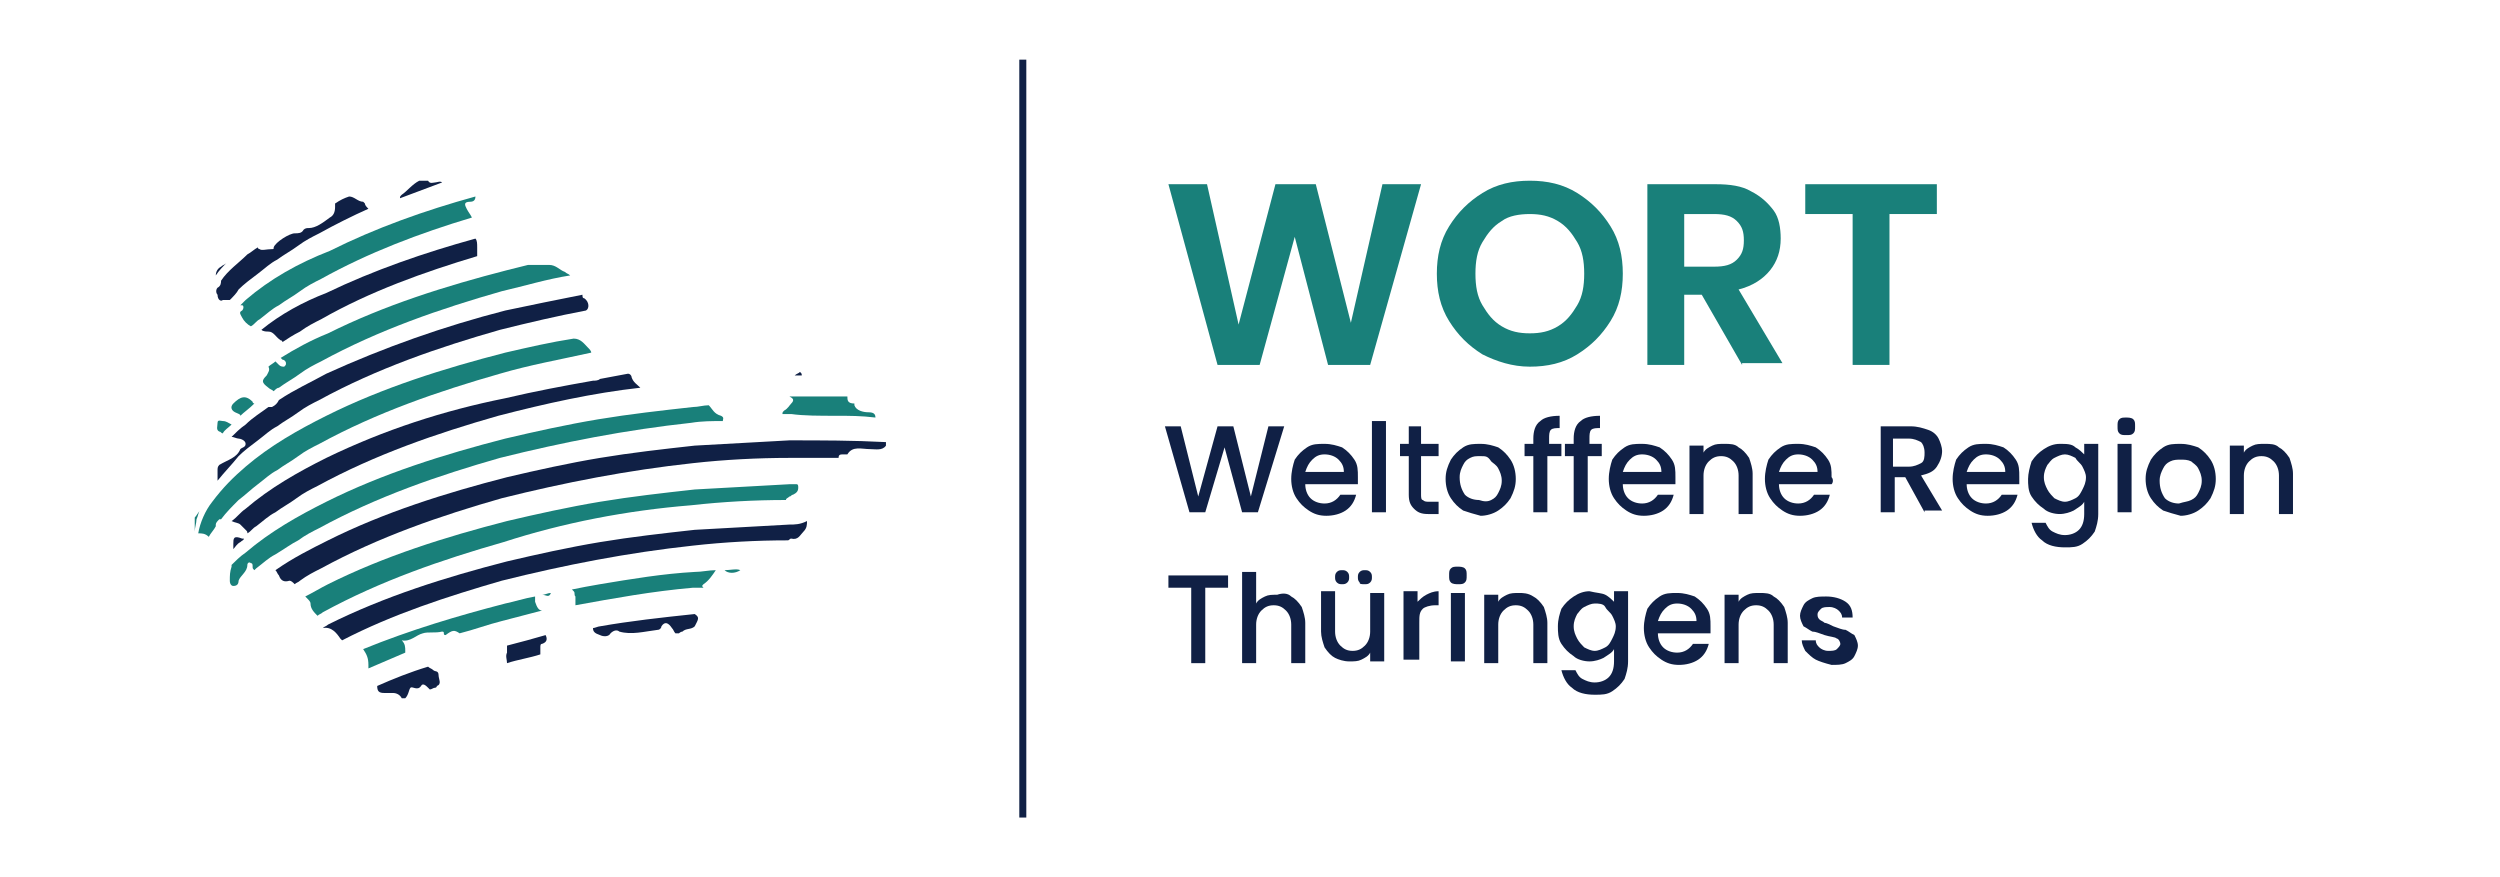
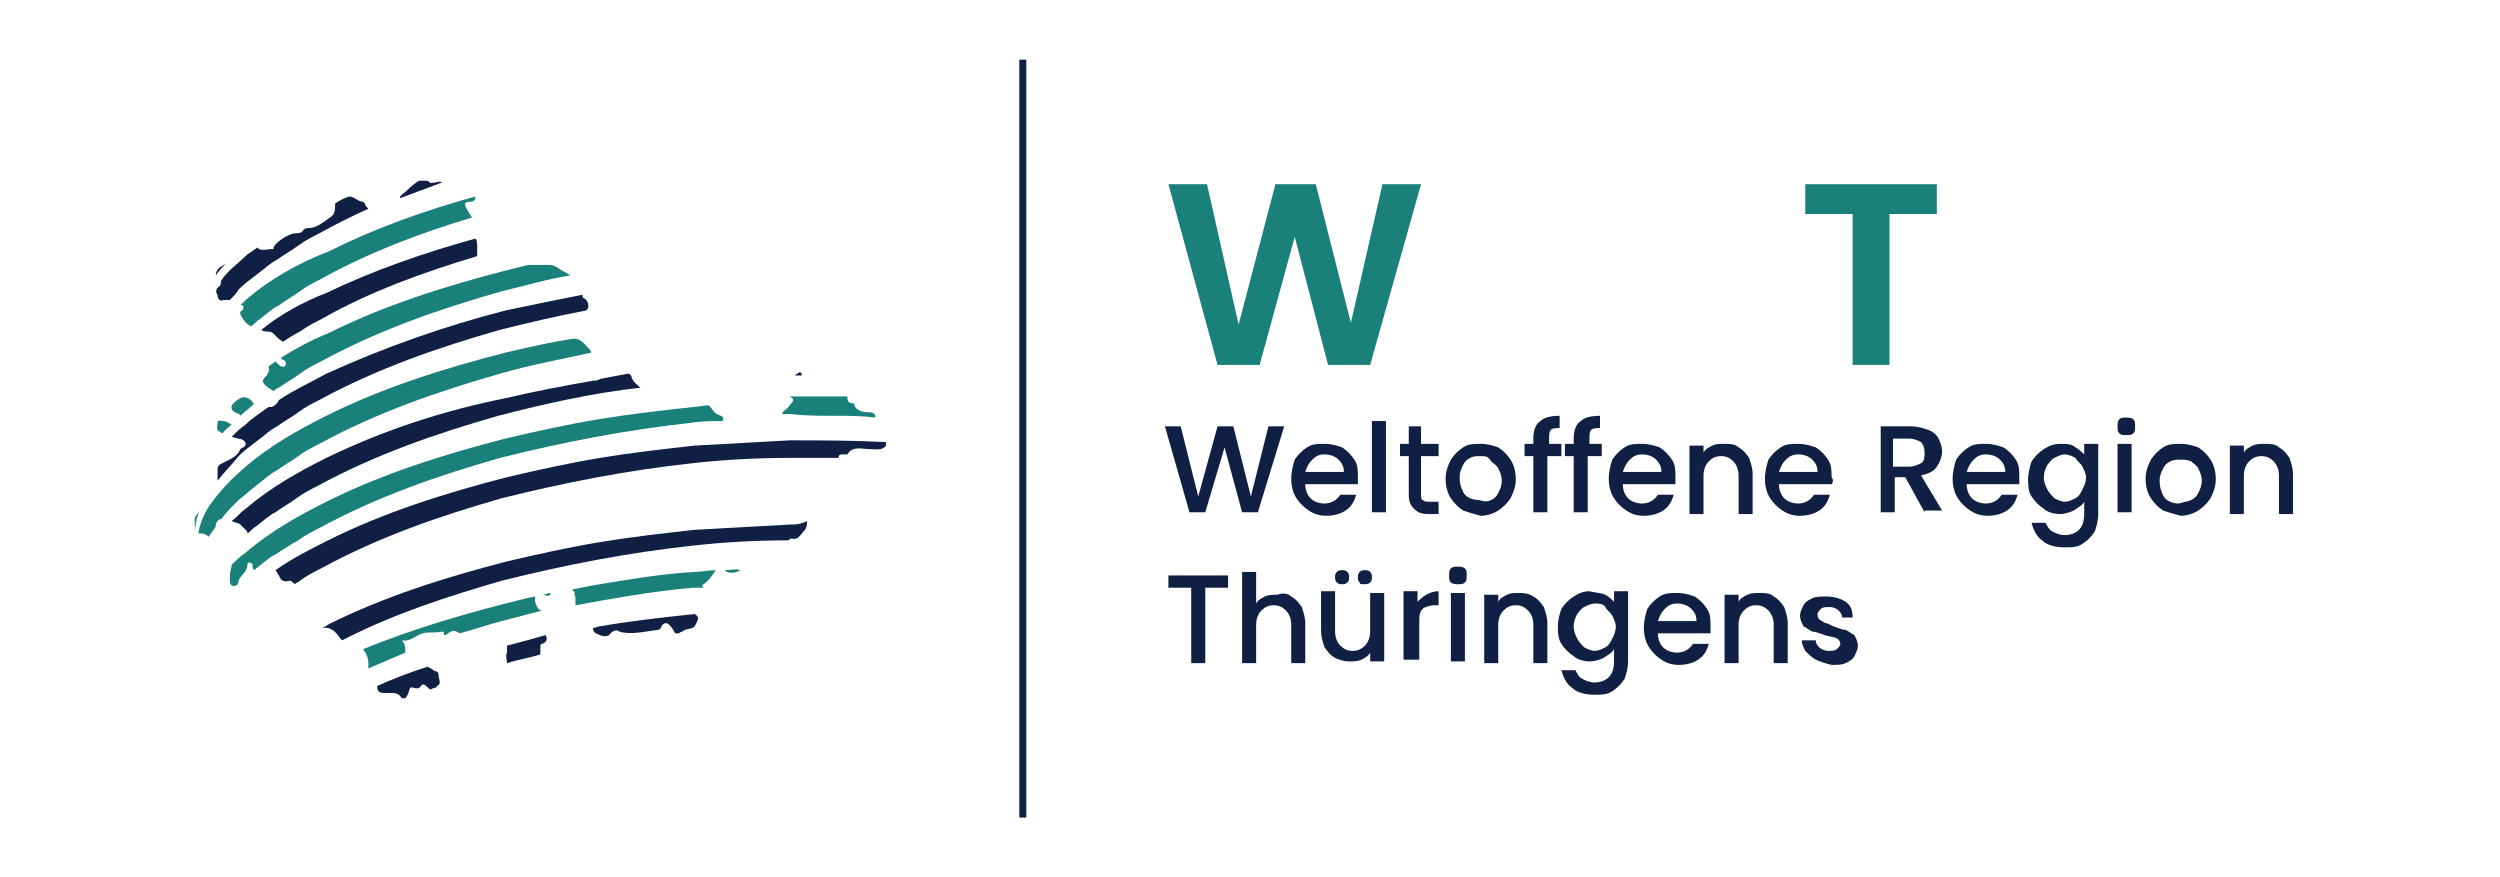
<svg xmlns="http://www.w3.org/2000/svg" version="1.1" id="uuid-cc8ed77c-999f-4c26-bf38-595e88186ce9" x="0px" y="0px" viewBox="0 0 142.5 50" style="enable-background:new 0 0 142.5 50;" xml:space="preserve">
  <style type="text/css">
	.st0{fill:#19807A;}
	.st1{fill:#102045;}
</style>
  <path class="st0" d="M81,10.5l-2.9,10.3h-2.4l-1.9-7.3l-2,7.3l-2.4,0l-2.8-10.3h2.2l1.8,8l2.1-8H75l2,7.9l1.8-7.9L81,10.5L81,10.5z" />
-   <path class="st0" d="M84.5,20.2c-0.8-0.5-1.4-1.1-1.9-1.9c-0.5-0.8-0.7-1.7-0.7-2.7s0.2-1.9,0.7-2.7c0.5-0.8,1.1-1.4,1.9-1.9  c0.8-0.5,1.7-0.7,2.7-0.7s1.9,0.2,2.7,0.7c0.8,0.5,1.4,1.1,1.9,1.9c0.5,0.8,0.7,1.7,0.7,2.7s-0.2,1.9-0.7,2.7  c-0.5,0.8-1.1,1.4-1.9,1.9c-0.8,0.5-1.7,0.7-2.7,0.7S85.3,20.6,84.5,20.2L84.5,20.2z M88.8,18.6c0.5-0.3,0.8-0.7,1.1-1.2  c0.3-0.5,0.4-1.1,0.4-1.8c0-0.7-0.1-1.3-0.4-1.8c-0.3-0.5-0.6-0.9-1.1-1.2s-1-0.4-1.6-0.4s-1.2,0.1-1.6,0.4  c-0.5,0.3-0.8,0.7-1.1,1.2c-0.3,0.5-0.4,1.1-0.4,1.8c0,0.7,0.1,1.3,0.4,1.8c0.3,0.5,0.6,0.9,1.1,1.2c0.5,0.3,1,0.4,1.6,0.4  S88.3,18.9,88.8,18.6z" />
-   <path class="st0" d="M99.3,20.8l-2.3-4h-1v4h-2.1V10.5h3.9c0.8,0,1.5,0.1,2,0.4c0.6,0.3,1,0.7,1.3,1.1s0.4,1,0.4,1.6  c0,0.7-0.2,1.3-0.6,1.8c-0.4,0.5-1,0.9-1.8,1.1l2.5,4.2H99.3L99.3,20.8z M96,15.2h1.7c0.6,0,1-0.1,1.3-0.4c0.3-0.3,0.4-0.6,0.4-1.1  s-0.1-0.8-0.4-1.1c-0.3-0.3-0.7-0.4-1.3-0.4H96V15.2L96,15.2z" />
  <path class="st0" d="M110.4,10.5v1.7h-2.7v8.6h-2.1v-8.6h-2.7v-1.7L110.4,10.5L110.4,10.5z" />
  <path class="st1" d="M73.2,24.3l-1.5,4.9h-0.9l-1-3.7l-1.1,3.7l-0.9,0l-1.4-4.9h0.9l1,4l1.1-4h0.9l1,4l1-4L73.2,24.3L73.2,24.3z" />
  <path class="st1" d="M77.4,27.6h-3c0,0.3,0.1,0.6,0.3,0.8c0.2,0.2,0.5,0.3,0.8,0.3c0.4,0,0.7-0.2,0.9-0.5h0.9  c-0.1,0.4-0.3,0.7-0.6,0.9c-0.3,0.2-0.7,0.3-1.1,0.3c-0.4,0-0.7-0.1-1-0.3c-0.3-0.2-0.5-0.4-0.7-0.7c-0.2-0.3-0.3-0.7-0.3-1.1  s0.1-0.8,0.2-1.1c0.2-0.3,0.4-0.5,0.7-0.7c0.3-0.2,0.6-0.2,1-0.2s0.7,0.1,1,0.2c0.3,0.2,0.5,0.4,0.7,0.7c0.2,0.3,0.2,0.6,0.2,1  C77.4,27.3,77.4,27.5,77.4,27.6L77.4,27.6z M76.6,26.9c0-0.3-0.1-0.5-0.3-0.7c-0.2-0.2-0.5-0.3-0.8-0.3c-0.3,0-0.5,0.1-0.7,0.3  c-0.2,0.2-0.3,0.4-0.4,0.7H76.6z" />
  <path class="st1" d="M79,24v5.2h-0.8V24H79z" />
  <path class="st1" d="M81,26v2.2c0,0.1,0,0.3,0.1,0.3c0.1,0.1,0.2,0.1,0.4,0.1H82v0.7h-0.6c-0.4,0-0.6-0.1-0.8-0.3  c-0.2-0.2-0.3-0.4-0.3-0.8V26h-0.5v-0.7h0.5v-1H81v1H82V26L81,26L81,26z" />
  <path class="st1" d="M83.4,29.1c-0.3-0.2-0.5-0.4-0.7-0.7c-0.2-0.3-0.3-0.7-0.3-1.1s0.1-0.7,0.3-1.1c0.2-0.3,0.4-0.5,0.7-0.7  c0.3-0.2,0.6-0.2,1-0.2c0.4,0,0.7,0.1,1,0.2c0.3,0.2,0.5,0.4,0.7,0.7c0.2,0.3,0.3,0.7,0.3,1.1c0,0.4-0.1,0.7-0.3,1.1  c-0.2,0.3-0.4,0.5-0.7,0.7c-0.3,0.2-0.7,0.3-1,0.3C84,29.3,83.7,29.2,83.4,29.1L83.4,29.1z M85,28.5c0.2-0.1,0.3-0.2,0.4-0.4  c0.1-0.2,0.2-0.4,0.2-0.7s-0.1-0.5-0.2-0.7c-0.1-0.2-0.3-0.3-0.4-0.4C84.8,26,84.7,26,84.4,26s-0.4,0-0.6,0.1  c-0.2,0.1-0.3,0.2-0.4,0.4c-0.1,0.2-0.2,0.4-0.2,0.7c0,0.4,0.1,0.7,0.3,1c0.2,0.2,0.5,0.3,0.8,0.3C84.6,28.6,84.8,28.6,85,28.5  L85,28.5z" />
  <path class="st1" d="M88.9,26h-0.7v3.2h-0.8V26h-0.5v-0.7h0.5v-0.3c0-0.4,0.1-0.8,0.4-1c0.2-0.2,0.6-0.3,1.1-0.3v0.7  c-0.2,0-0.4,0-0.5,0.1s-0.1,0.3-0.1,0.5v0.3h0.7V26z" />
  <path class="st1" d="M91.2,26h-0.7v3.2h-0.8V26h-0.5v-0.7h0.5v-0.3c0-0.4,0.1-0.8,0.4-1c0.2-0.2,0.6-0.3,1.1-0.3v0.7  c-0.2,0-0.4,0-0.5,0.1c-0.1,0.1-0.1,0.3-0.1,0.5v0.3h0.7V26z" />
  <path class="st1" d="M95.5,27.6h-3c0,0.3,0.1,0.6,0.3,0.8c0.2,0.2,0.5,0.3,0.8,0.3c0.4,0,0.7-0.2,0.9-0.5h0.9  c-0.1,0.4-0.3,0.7-0.6,0.9c-0.3,0.2-0.7,0.3-1.1,0.3c-0.4,0-0.7-0.1-1-0.3c-0.3-0.2-0.5-0.4-0.7-0.7c-0.2-0.3-0.3-0.7-0.3-1.1  s0.1-0.8,0.2-1.1c0.2-0.3,0.4-0.5,0.7-0.7c0.3-0.2,0.6-0.2,1-0.2c0.4,0,0.7,0.1,1,0.2c0.3,0.2,0.5,0.4,0.7,0.7  c0.2,0.3,0.2,0.6,0.2,1C95.5,27.3,95.5,27.5,95.5,27.6L95.5,27.6z M94.7,26.9c0-0.3-0.1-0.5-0.3-0.7c-0.2-0.2-0.5-0.3-0.8-0.3  c-0.3,0-0.5,0.1-0.7,0.3c-0.2,0.2-0.3,0.4-0.4,0.7H94.7z" />
  <path class="st1" d="M99.1,25.5c0.2,0.1,0.4,0.3,0.6,0.6c0.1,0.3,0.2,0.6,0.2,0.9v2.3h-0.8v-2.2c0-0.3-0.1-0.6-0.3-0.8  c-0.2-0.2-0.4-0.3-0.7-0.3c-0.3,0-0.5,0.1-0.7,0.3c-0.2,0.2-0.3,0.5-0.3,0.8v2.2h-0.8v-3.9h0.8v0.4c0.1-0.2,0.3-0.3,0.5-0.4  c0.2-0.1,0.4-0.1,0.7-0.1C98.6,25.3,98.9,25.3,99.1,25.5L99.1,25.5z" />
  <path class="st1" d="M104.4,27.6h-3c0,0.3,0.1,0.6,0.3,0.8c0.2,0.2,0.5,0.3,0.8,0.3c0.4,0,0.7-0.2,0.9-0.5h0.9  c-0.1,0.4-0.3,0.7-0.6,0.9c-0.3,0.2-0.7,0.3-1.1,0.3c-0.4,0-0.7-0.1-1-0.3c-0.3-0.2-0.5-0.4-0.7-0.7c-0.2-0.3-0.3-0.7-0.3-1.1  s0.1-0.8,0.2-1.1c0.2-0.3,0.4-0.5,0.7-0.7c0.3-0.2,0.6-0.2,1-0.2s0.7,0.1,1,0.2c0.3,0.2,0.5,0.4,0.7,0.7c0.2,0.3,0.2,0.6,0.2,1  C104.5,27.3,104.5,27.5,104.4,27.6L104.4,27.6z M103.6,26.9c0-0.3-0.1-0.5-0.3-0.7c-0.2-0.2-0.5-0.3-0.8-0.3c-0.3,0-0.5,0.1-0.7,0.3  c-0.2,0.2-0.3,0.4-0.4,0.7H103.6z" />
  <path class="st1" d="M109.7,29.2l-1.1-2h-0.6v2h-0.8v-4.9h1.7c0.4,0,0.7,0.1,1,0.2s0.5,0.3,0.6,0.5c0.1,0.2,0.2,0.5,0.2,0.7  c0,0.3-0.1,0.6-0.3,0.9c-0.2,0.3-0.5,0.4-0.9,0.5l1.2,2H109.7L109.7,29.2z M107.9,26.6h0.9c0.3,0,0.5-0.1,0.7-0.2s0.2-0.4,0.2-0.6  c0-0.3-0.1-0.5-0.2-0.6c-0.2-0.1-0.4-0.2-0.7-0.2h-0.9L107.9,26.6L107.9,26.6z" />
  <path class="st1" d="M115.1,27.6h-3c0,0.3,0.1,0.6,0.3,0.8c0.2,0.2,0.5,0.3,0.8,0.3c0.4,0,0.7-0.2,0.9-0.5h0.9  c-0.1,0.4-0.3,0.7-0.6,0.9c-0.3,0.2-0.7,0.3-1.1,0.3c-0.4,0-0.7-0.1-1-0.3c-0.3-0.2-0.5-0.4-0.7-0.7c-0.2-0.3-0.3-0.7-0.3-1.1  s0.1-0.8,0.2-1.1c0.2-0.3,0.4-0.5,0.7-0.7c0.3-0.2,0.6-0.2,1-0.2c0.4,0,0.7,0.1,1,0.2c0.3,0.2,0.5,0.4,0.7,0.7  c0.2,0.3,0.2,0.6,0.2,1C115.1,27.3,115.1,27.5,115.1,27.6L115.1,27.6z M114.3,26.9c0-0.3-0.1-0.5-0.3-0.7c-0.2-0.2-0.5-0.3-0.8-0.3  c-0.3,0-0.5,0.1-0.7,0.3c-0.2,0.2-0.3,0.4-0.4,0.7H114.3z" />
  <path class="st1" d="M118.3,25.5c0.2,0.1,0.4,0.3,0.5,0.4v-0.6h0.8v4c0,0.4-0.1,0.7-0.2,1c-0.2,0.3-0.4,0.5-0.7,0.7  c-0.3,0.2-0.6,0.2-1,0.2c-0.5,0-1-0.1-1.3-0.4c-0.3-0.2-0.5-0.6-0.6-1h0.8c0.1,0.2,0.2,0.4,0.4,0.5c0.2,0.1,0.4,0.2,0.7,0.2  c0.3,0,0.6-0.1,0.8-0.3c0.2-0.2,0.3-0.5,0.3-0.9v-0.7c-0.1,0.2-0.3,0.3-0.6,0.5c-0.2,0.1-0.5,0.2-0.8,0.2c-0.3,0-0.7-0.1-0.9-0.3  c-0.3-0.2-0.5-0.4-0.7-0.7c-0.2-0.3-0.2-0.7-0.2-1s0.1-0.7,0.2-1c0.2-0.3,0.4-0.5,0.7-0.7s0.6-0.3,0.9-0.3  C117.8,25.3,118.1,25.3,118.3,25.5L118.3,25.5z M118.7,26.6c-0.1-0.2-0.3-0.3-0.4-0.5c-0.2-0.1-0.4-0.2-0.6-0.2  c-0.2,0-0.4,0.1-0.6,0.2c-0.2,0.1-0.3,0.3-0.4,0.4c-0.1,0.2-0.2,0.4-0.2,0.7s0.1,0.5,0.2,0.7s0.3,0.4,0.4,0.5  c0.2,0.1,0.4,0.2,0.6,0.2c0.2,0,0.4-0.1,0.6-0.2c0.2-0.1,0.3-0.3,0.4-0.5c0.1-0.2,0.2-0.4,0.2-0.7C118.9,27,118.8,26.8,118.7,26.6  L118.7,26.6z" />
  <path class="st1" d="M120.8,24.7c-0.1-0.1-0.1-0.2-0.1-0.4s0-0.3,0.1-0.4c0.1-0.1,0.2-0.1,0.4-0.1c0.1,0,0.3,0,0.4,0.1  c0.1,0.1,0.1,0.2,0.1,0.4s0,0.3-0.1,0.4c-0.1,0.1-0.2,0.1-0.4,0.1S120.9,24.8,120.8,24.7z M121.5,25.3v3.9h-0.8v-3.9  C120.7,25.3,121.5,25.3,121.5,25.3z" />
  <path class="st1" d="M123.3,29.1c-0.3-0.2-0.5-0.4-0.7-0.7s-0.3-0.7-0.3-1.1s0.1-0.7,0.3-1.1c0.2-0.3,0.4-0.5,0.7-0.7  c0.3-0.2,0.6-0.2,1-0.2c0.4,0,0.7,0.1,1,0.2c0.3,0.2,0.5,0.4,0.7,0.7c0.2,0.3,0.3,0.7,0.3,1.1c0,0.4-0.1,0.7-0.3,1.1  c-0.2,0.3-0.4,0.5-0.7,0.7c-0.3,0.2-0.7,0.3-1,0.3C123.9,29.3,123.6,29.2,123.3,29.1L123.3,29.1z M124.9,28.5  c0.2-0.1,0.3-0.2,0.4-0.4c0.1-0.2,0.2-0.4,0.2-0.7s-0.1-0.5-0.2-0.7c-0.1-0.2-0.3-0.3-0.4-0.4c-0.2-0.1-0.4-0.1-0.6-0.1  c-0.2,0-0.4,0-0.6,0.1c-0.2,0.1-0.3,0.2-0.4,0.4c-0.1,0.2-0.2,0.4-0.2,0.7c0,0.4,0.1,0.7,0.3,1c0.2,0.2,0.5,0.3,0.8,0.3  C124.5,28.6,124.7,28.6,124.9,28.5z" />
  <path class="st1" d="M129.9,25.5c0.2,0.1,0.4,0.3,0.6,0.6c0.1,0.3,0.2,0.6,0.2,0.9v2.3h-0.8v-2.2c0-0.3-0.1-0.6-0.3-0.8  c-0.2-0.2-0.4-0.3-0.7-0.3s-0.5,0.1-0.7,0.3c-0.2,0.2-0.3,0.5-0.3,0.8v2.2h-0.8v-3.9h0.8v0.4c0.1-0.2,0.3-0.3,0.5-0.4  c0.2-0.1,0.4-0.1,0.7-0.1C129.4,25.3,129.7,25.3,129.9,25.5L129.9,25.5z" />
  <path class="st1" d="M70,32.8v0.7h-1.3v4.3h-0.8v-4.3h-1.3v-0.7H70L70,32.8z" />
  <path class="st1" d="M73.6,34c0.2,0.1,0.4,0.3,0.6,0.6c0.1,0.3,0.2,0.6,0.2,0.9v2.3h-0.8v-2.2c0-0.3-0.1-0.6-0.3-0.8  c-0.2-0.2-0.4-0.3-0.7-0.3c-0.3,0-0.5,0.1-0.7,0.3c-0.2,0.2-0.3,0.5-0.3,0.8v2.2h-0.8v-5.2h0.8v1.8c0.1-0.2,0.3-0.3,0.5-0.4  c0.2-0.1,0.4-0.1,0.7-0.1C73.1,33.8,73.4,33.8,73.6,34L73.6,34z" />
  <path class="st1" d="M78.9,33.8v3.9h-0.8v-0.5c-0.1,0.2-0.3,0.3-0.5,0.4c-0.2,0.1-0.4,0.1-0.7,0.1c-0.3,0-0.6-0.1-0.8-0.2  c-0.2-0.1-0.4-0.3-0.6-0.6c-0.1-0.3-0.2-0.6-0.2-0.9v-2.3h0.8V36c0,0.3,0.1,0.6,0.3,0.8c0.2,0.2,0.4,0.3,0.7,0.3  c0.3,0,0.5-0.1,0.7-0.3c0.2-0.2,0.3-0.5,0.3-0.8v-2.2L78.9,33.8L78.9,33.8z M76.2,33.2c-0.1-0.1-0.1-0.2-0.1-0.3s0-0.2,0.1-0.3  c0.1-0.1,0.2-0.1,0.3-0.1c0.1,0,0.2,0,0.3,0.1c0.1,0.1,0.1,0.2,0.1,0.3s0,0.2-0.1,0.3c-0.1,0.1-0.2,0.1-0.3,0.1  C76.4,33.3,76.3,33.3,76.2,33.2z M77.5,33.2c-0.1-0.1-0.1-0.2-0.1-0.3s0-0.2,0.1-0.3c0.1-0.1,0.2-0.1,0.3-0.1c0.1,0,0.2,0,0.3,0.1  c0.1,0.1,0.1,0.2,0.1,0.3s0,0.2-0.1,0.3c-0.1,0.1-0.2,0.1-0.3,0.1C77.6,33.3,77.5,33.3,77.5,33.2z" />
  <path class="st1" d="M81.3,33.9c0.2-0.1,0.4-0.2,0.7-0.2v0.8h-0.2c-0.3,0-0.6,0.1-0.7,0.2c-0.2,0.2-0.2,0.4-0.2,0.8v2.1H80v-3.9h0.8  v0.6C80.9,34.2,81.1,34,81.3,33.9L81.3,33.9z" />
  <path class="st1" d="M82.7,33.2c-0.1-0.1-0.1-0.2-0.1-0.4s0-0.3,0.1-0.4c0.1-0.1,0.2-0.1,0.4-0.1c0.1,0,0.3,0,0.4,0.1  c0.1,0.1,0.1,0.2,0.1,0.4s0,0.3-0.1,0.4c-0.1,0.1-0.2,0.1-0.4,0.1C83,33.3,82.8,33.3,82.7,33.2z M83.5,33.8v3.9h-0.8v-3.9H83.5z" />
  <path class="st1" d="M87.4,34c0.2,0.1,0.4,0.3,0.6,0.6c0.1,0.3,0.2,0.6,0.2,0.9v2.3h-0.8v-2.2c0-0.3-0.1-0.6-0.3-0.8  c-0.2-0.2-0.4-0.3-0.7-0.3c-0.3,0-0.5,0.1-0.7,0.3c-0.2,0.2-0.3,0.5-0.3,0.8v2.2h-0.8v-3.9h0.8v0.4c0.1-0.2,0.3-0.3,0.5-0.4  c0.2-0.1,0.4-0.1,0.7-0.1C86.8,33.8,87.1,33.8,87.4,34L87.4,34z" />
  <path class="st1" d="M91.5,33.9c0.2,0.1,0.4,0.3,0.5,0.4v-0.6h0.8v4c0,0.4-0.1,0.7-0.2,1c-0.2,0.3-0.4,0.5-0.7,0.7  c-0.3,0.2-0.6,0.2-1,0.2c-0.5,0-1-0.1-1.3-0.4c-0.3-0.2-0.5-0.6-0.6-1h0.8c0.1,0.2,0.2,0.4,0.4,0.5c0.2,0.1,0.4,0.2,0.7,0.2  c0.3,0,0.6-0.1,0.8-0.3c0.2-0.2,0.3-0.5,0.3-0.9v-0.7c-0.1,0.2-0.3,0.3-0.6,0.5c-0.2,0.1-0.5,0.2-0.8,0.2c-0.3,0-0.7-0.1-0.9-0.3  c-0.3-0.2-0.5-0.4-0.7-0.7s-0.2-0.7-0.2-1c0-0.4,0.1-0.7,0.2-1c0.2-0.3,0.4-0.5,0.7-0.7s0.6-0.3,0.9-0.3  C91,33.8,91.3,33.8,91.5,33.9L91.5,33.9z M91.9,35.1c-0.1-0.2-0.3-0.3-0.4-0.5s-0.4-0.2-0.6-0.2s-0.4,0.1-0.6,0.2  c-0.2,0.1-0.3,0.3-0.4,0.4c-0.1,0.2-0.2,0.4-0.2,0.7s0.1,0.5,0.2,0.7c0.1,0.2,0.3,0.4,0.4,0.5c0.2,0.1,0.4,0.2,0.6,0.2  s0.4-0.1,0.6-0.2c0.2-0.1,0.3-0.3,0.4-0.5s0.2-0.4,0.2-0.7C92.1,35.5,92,35.3,91.9,35.1L91.9,35.1z" />
  <path class="st1" d="M97.5,36.1h-3c0,0.3,0.1,0.6,0.3,0.8s0.5,0.3,0.8,0.3c0.4,0,0.7-0.2,0.9-0.5h0.9c-0.1,0.4-0.3,0.7-0.6,0.9  c-0.3,0.2-0.7,0.3-1.1,0.3c-0.4,0-0.7-0.1-1-0.3c-0.3-0.2-0.5-0.4-0.7-0.7c-0.2-0.3-0.3-0.7-0.3-1.1c0-0.4,0.1-0.8,0.2-1.1  c0.2-0.3,0.4-0.5,0.7-0.7c0.3-0.2,0.6-0.2,1-0.2s0.7,0.1,1,0.2c0.3,0.2,0.5,0.4,0.7,0.7c0.2,0.3,0.2,0.6,0.2,1  C97.5,35.8,97.5,36,97.5,36.1L97.5,36.1z M96.7,35.4c0-0.3-0.1-0.5-0.3-0.7c-0.2-0.2-0.5-0.3-0.8-0.3c-0.3,0-0.5,0.1-0.7,0.3  c-0.2,0.2-0.3,0.4-0.4,0.7H96.7z" />
  <path class="st1" d="M101.1,34c0.2,0.1,0.4,0.3,0.6,0.6c0.1,0.3,0.2,0.6,0.2,0.9v2.3h-0.8v-2.2c0-0.3-0.1-0.6-0.3-0.8  c-0.2-0.2-0.4-0.3-0.7-0.3c-0.3,0-0.5,0.1-0.7,0.3c-0.2,0.2-0.3,0.5-0.3,0.8v2.2h-0.8v-3.9h0.8v0.4c0.1-0.2,0.3-0.3,0.5-0.4  c0.2-0.1,0.4-0.1,0.7-0.1C100.6,33.8,100.9,33.8,101.1,34L101.1,34z" />
  <path class="st1" d="M103.5,37.6c-0.2-0.1-0.4-0.3-0.6-0.5c-0.1-0.2-0.2-0.4-0.2-0.6h0.8c0,0.2,0.1,0.3,0.2,0.4  c0.1,0.1,0.3,0.2,0.5,0.2c0.2,0,0.4,0,0.5-0.1c0.1-0.1,0.2-0.2,0.2-0.3c0-0.1-0.1-0.3-0.2-0.3c-0.1-0.1-0.4-0.1-0.7-0.2  c-0.3-0.1-0.5-0.2-0.7-0.2c-0.2-0.1-0.3-0.2-0.5-0.3c-0.1-0.2-0.2-0.4-0.2-0.6c0-0.2,0.1-0.4,0.2-0.6c0.1-0.2,0.3-0.3,0.5-0.4  c0.2-0.1,0.5-0.1,0.8-0.1c0.4,0,0.8,0.1,1.1,0.3c0.3,0.2,0.4,0.5,0.4,0.9H105c0-0.2-0.1-0.3-0.2-0.4c-0.1-0.1-0.3-0.2-0.5-0.2  c-0.2,0-0.4,0-0.5,0.1s-0.2,0.2-0.2,0.3c0,0.1,0,0.2,0.1,0.3c0.1,0.1,0.2,0.1,0.3,0.2c0.1,0,0.3,0.1,0.5,0.2  c0.3,0.1,0.5,0.2,0.7,0.2c0.2,0.1,0.3,0.2,0.5,0.3c0.1,0.2,0.2,0.4,0.2,0.6c0,0.2-0.1,0.4-0.2,0.6c-0.1,0.2-0.3,0.3-0.5,0.4  c-0.2,0.1-0.5,0.1-0.8,0.1C104,37.8,103.7,37.7,103.5,37.6L103.5,37.6z" />
  <rect x="58.1" y="3.4" class="st1" width="0.4" height="43.2" />
  <path class="st1" d="M28.9,36.8c0,0.1,0,0.2,0,0.2c0,0.1,0,0.2,0,0.2c-0.1,0.2,0,0.4,0,0.6c0.6-0.2,1.3-0.3,1.9-0.5  c0-0.1,0-0.3,0-0.4c0-0.1,0-0.2,0.1-0.2c0.3-0.1,0.3-0.3,0.2-0.5C30.4,36.4,29.7,36.6,28.9,36.8L28.9,36.8z" />
  <path class="st0" d="M31.4,33.8c-0.2,0-0.3,0.1-0.5,0.1C31.1,33.9,31.3,34.1,31.4,33.8z" />
-   <path class="st0" d="M39.4,28.8c1.8-0.2,3.6-0.3,5.4-0.3c0,0,0,0,0,0c0-0.1,0.1-0.1,0.2-0.2c0.1,0,0.1-0.1,0.2-0.1  c0.2-0.1,0.3-0.2,0.3-0.4c0-0.1,0-0.2-0.1-0.2c-0.1,0-0.2,0-0.3,0c0,0-0.1,0-0.1,0c-1.8,0.1-3.6,0.2-5.4,0.3  c-1.8,0.2-3.6,0.4-5.4,0.7c-1.8,0.3-3.6,0.7-5.3,1.1c-3.5,0.9-7,2-10.2,3.6c-0.4,0.2-0.9,0.5-1.3,0.7c0,0,0,0,0.1,0.1  c0.1,0.1,0.2,0.2,0.2,0.3c0,0.3,0.2,0.5,0.4,0.7c0.1-0.1,0.2-0.1,0.3-0.2c3.3-1.8,6.8-3,10.3-4C32.1,29.8,35.7,29.1,39.4,28.8  L39.4,28.8z" />
  <path class="st0" d="M34.2,33.3c-0.6,0.1-1.1,0.2-1.6,0.3c0,0,0.1,0.1,0.1,0.1c0.1,0.1,0,0.2,0.1,0.3c0,0.2,0,0.3,0,0.5  c2.2-0.4,4.4-0.8,6.7-1c0.2,0,0.4,0,0.6,0c-0.1-0.1-0.1-0.1,0-0.2c0.3-0.2,0.5-0.5,0.7-0.8c-0.4,0-0.8,0.1-1.2,0.1  C37.8,32.7,36,33,34.2,33.3L34.2,33.3z" />
  <path class="st0" d="M30.5,34.3c0-0.1,0-0.3,0-0.3c-0.6,0.1-1.2,0.3-1.7,0.4c-2.7,0.7-5.4,1.5-8.1,2.6c0.2,0.3,0.3,0.5,0.3,0.9  c0,0.1,0,0.1,0,0.2c0.7-0.3,1.4-0.6,2.1-0.9c0,0,0-0.1,0-0.1c0-0.2,0-0.4-0.2-0.6c0.5,0.1,0.8-0.3,1.2-0.4c0.3-0.1,0.7,0,1.1-0.1  c0.2,0,0,0.2,0.2,0.2c0.4-0.3,0.5-0.3,0.8-0.1c0.8-0.2,1.6-0.5,2.4-0.7c0.8-0.2,1.5-0.4,2.3-0.6C30.7,34.8,30.6,34.6,30.5,34.3  L30.5,34.3z" />
  <path class="st1" d="M45,25.1c-1.8,0.1-3.6,0.2-5.4,0.3c-1.8,0.2-3.6,0.4-5.4,0.7c-1.8,0.3-3.6,0.7-5.3,1.1c-3.5,0.9-7,2-10.2,3.6  c-1,0.5-2,1-3,1.7c0.1,0.1,0.1,0.2,0.2,0.3c0.1,0.3,0.3,0.4,0.6,0.3c0.1,0,0.2,0.1,0.3,0.2c0,0,0,0,0,0c0.1-0.1,0.2-0.1,0.3-0.2  c0.4-0.3,0.8-0.5,1.2-0.7c3.3-1.8,6.8-3,10.3-4c3.6-0.9,7.2-1.6,10.9-2c1.8-0.2,3.7-0.3,5.5-0.3c0.9,0,1.8,0,2.8,0c0,0,0,0,0,0  c0-0.2,0.1-0.2,0.3-0.2c0.1,0,0.2,0,0.2,0c0.3-0.5,0.8-0.3,1.3-0.3c0.3,0,0.7,0.1,0.9-0.2v-0.2C48.6,25.1,46.8,25.1,45,25.1L45,25.1  z" />
  <path class="st1" d="M24.7,38.2C24.7,38.2,24.6,38.2,24.7,38.2c-0.1-0.1-0.2-0.1-0.3-0.2c-1,0.3-2,0.7-2.9,1.1  c0,0.3,0.1,0.4,0.4,0.4c0.2,0,0.4,0,0.5,0c0.2,0,0.4,0.1,0.5,0.3H23c0,0,0,0,0.1,0c0,0,0,0,0,0c0.2-0.2,0.2-0.5,0.3-0.6  c0.1-0.1,0.4,0.2,0.6-0.1c0.1-0.2,0.3,0,0.4,0.1c0.1,0.1,0.1,0.1,0.1,0.1c0.1,0,0.2-0.1,0.3-0.1c0,0,0.1,0,0.1-0.1  c0.3-0.1,0.1-0.4,0.1-0.6C25,38.2,24.8,38.3,24.7,38.2L24.7,38.2z" />
  <path class="st1" d="M39.6,35C39.6,35,39.6,35,39.6,35c-1.9,0.2-3.7,0.4-5.4,0.7c-0.1,0-0.3,0.1-0.4,0.1c0,0.2,0.1,0.3,0.4,0.4  c0.2,0.1,0.5,0.1,0.6-0.1c0.2-0.2,0.4-0.2,0.5-0.1c0.7,0.2,1.4,0,2.2-0.1c0.1,0,0.2-0.1,0.2-0.2c0.2-0.3,0.4-0.2,0.6,0.1  c0.1,0.1,0.1,0.2,0.2,0.3c0.1,0,0.2,0,0.2,0c0,0,0.1-0.1,0.2-0.1c0.2-0.2,0.5-0.1,0.7-0.3C39.8,35.3,39.9,35.2,39.6,35L39.6,35z" />
  <path class="st0" d="M12.5,24.6c0.1,0,0.1,0.1,0.2,0.1c0.1-0.2,0.3-0.3,0.5-0.5C13,24.1,12.9,24,12.7,24c-0.1,0-0.3-0.1-0.3,0.1  C12.4,24.3,12.3,24.5,12.5,24.6L12.5,24.6z" />
  <path class="st0" d="M42.2,32.5C42.2,32.4,42.2,32.4,42.2,32.5c-0.2-0.1-0.6,0-0.9,0C41.5,32.7,41.9,32.7,42.2,32.5L42.2,32.5z" />
  <path class="st1" d="M45.6,21.2c-0.1,0.1-0.2,0.1-0.3,0.2c0.1,0,0.3,0,0.4,0C45.7,21.3,45.7,21.3,45.6,21.2z" />
  <path class="st1" d="M24.8,10.4c-0.1,0-0.3,0.1-0.4-0.1h-0.5c-0.4,0.2-0.7,0.6-1,0.8c-0.1,0.1-0.1,0.1-0.1,0.2  c0.8-0.3,1.6-0.6,2.4-0.9C25.1,10.3,24.9,10.4,24.8,10.4L24.8,10.4z" />
  <path class="st0" d="M13.7,23.7c0.2-0.2,0.5-0.4,0.8-0.7c0,0-0.1,0-0.1-0.1c-0.4-0.4-0.7-0.3-1.1,0.1c-0.2,0.2-0.1,0.4,0.1,0.5  C13.6,23.6,13.7,23.6,13.7,23.7L13.7,23.7z" />
  <path class="st0" d="M47.7,23.7c0.7,0,1.4,0,2.2,0.1c0-0.2-0.1-0.3-0.4-0.3c-0.3,0-0.7-0.1-0.8-0.4c0,0,0-0.1,0-0.1  c-0.4,0-0.4-0.2-0.4-0.4c-1.1,0-2.2,0-3.2,0c0,0-0.1,0-0.1,0c0,0,0,0,0,0c0.2,0.1,0.3,0.2,0.1,0.4c-0.1,0.1-0.2,0.3-0.4,0.4  c-0.1,0.1-0.1,0.1-0.1,0.2c0.2,0,0.3,0,0.5,0C45.8,23.7,46.7,23.7,47.7,23.7L47.7,23.7z" />
-   <path class="st1" d="M13.3,31c0,0.1,0,0.2,0,0.3c0.1-0.1,0.2-0.3,0.4-0.4c0.1-0.1,0.2-0.1,0.2-0.2c0,0-0.1,0-0.1,0  C13.3,30.5,13.3,30.7,13.3,31z" />
  <path class="st0" d="M17,30.8c0.4-0.3,0.8-0.5,1.2-0.7c3.3-1.8,6.8-3,10.3-4c3.6-0.9,7.2-1.6,10.9-2c0.6-0.1,1.2-0.1,1.8-0.1  c0,0,0,0,0,0c0-0.1,0.1-0.2-0.1-0.3c-0.4-0.1-0.5-0.4-0.7-0.6c-0.3,0-0.6,0.1-0.9,0.1c-1.8,0.2-3.6,0.4-5.4,0.7  c-1.8,0.3-3.6,0.7-5.3,1.1c-3.5,0.9-7,2-10.2,3.6c-1.6,0.8-3.2,1.7-4.6,2.9c-0.3,0.2-0.6,0.5-0.8,0.7c0,0,0,0,0,0.1  c-0.1,0.3-0.1,0.5-0.1,0.8c0,0.2,0.1,0.3,0.2,0.3c0.2,0,0.3-0.1,0.3-0.3c0.1-0.3,0.5-0.5,0.5-0.9c0-0.1,0.1-0.2,0.2-0.1  c0.1,0,0.1,0.1,0.1,0.2c0,0.1,0,0.1,0.1,0.2c0,0,0.1-0.1,0.1-0.1c0.4-0.3,0.7-0.6,1.1-0.8C16.2,31.3,16.6,31,17,30.8L17,30.8z" />
  <path class="st1" d="M12.9,15c-0.1,0.1-0.2,0.1-0.3,0.2c-0.2,0.1-0.3,0.3-0.3,0.5C12.5,15.4,12.7,15.2,12.9,15L12.9,15z" />
  <path class="st0" d="M11.1,29.5v0.8c0,0,0,0,0,0c0-0.2,0.1-0.5,0.1-0.7c0.1-0.2,0.1-0.4,0.2-0.5C11.3,29.2,11.2,29.4,11.1,29.5  L11.1,29.5z" />
  <path class="st1" d="M45,29.9c-1.8,0.1-3.6,0.2-5.4,0.3c-1.8,0.2-3.6,0.4-5.4,0.7c-1.8,0.3-3.6,0.7-5.3,1.1c-3.5,0.9-7,2-10.2,3.6  c-0.1,0.1-0.2,0.1-0.3,0.2c0,0,0,0,0,0c0.5-0.1,0.8,0.3,1,0.6c0,0,0.1,0.1,0.1,0.1c2.9-1.5,6-2.5,9.1-3.4c3.6-0.9,7.2-1.6,10.9-2  c1.8-0.2,3.6-0.3,5.4-0.3c0.1,0,0.1-0.1,0.2-0.1c0.4,0.1,0.5-0.2,0.7-0.4c0.2-0.2,0.2-0.4,0.2-0.6C45.6,29.9,45.3,29.9,45,29.9  L45,29.9z" />
  <path class="st1" d="M18.6,26.1C17,26.9,15.4,27.8,14,29c-0.3,0.2-0.5,0.5-0.8,0.7c0.2,0.1,0.4,0.1,0.5,0.2c0.1,0.1,0.2,0.2,0.3,0.3  c0.1,0.1,0.1,0.1,0.1,0.2c0.2-0.1,0.3-0.3,0.5-0.4c0.4-0.3,0.7-0.6,1.1-0.8c0.4-0.3,0.8-0.5,1.2-0.8c0.4-0.3,0.8-0.5,1.2-0.7  c3.3-1.8,6.8-3,10.3-4c2.7-0.7,5.4-1.3,8.1-1.6c-0.2-0.2-0.4-0.3-0.5-0.6c0-0.1-0.1-0.2-0.2-0.2c-0.5,0.1-1.1,0.2-1.6,0.3  c-0.1,0.1-0.3,0.1-0.4,0.1c-1.7,0.3-3.3,0.6-5,1C25.3,23.4,21.9,24.5,18.6,26.1L18.6,26.1z" />
  <path class="st1" d="M12.7,17.1c0.1,0,0.2,0,0.4,0c0.2-0.2,0.4-0.4,0.5-0.6c0.3-0.3,0.7-0.6,1.1-0.9c0.4-0.3,0.7-0.6,1.1-0.8  c0.4-0.3,0.8-0.5,1.2-0.8c0.4-0.3,0.8-0.5,1.2-0.7c0.9-0.5,1.9-1,2.8-1.4c-0.1-0.1-0.2-0.2-0.2-0.3c0,0,0,0,0,0c0,0-0.1-0.1-0.1-0.1  c-0.3,0-0.5-0.3-0.8-0.3c-0.3,0.1-0.5,0.2-0.8,0.4c0,0.1,0,0.1,0,0.2c0,0.3-0.1,0.5-0.3,0.6c-0.4,0.3-0.8,0.6-1.2,0.6  c-0.1,0-0.2,0-0.3,0.1c-0.1,0.2-0.3,0.2-0.5,0.2c-0.3,0-1.1,0.5-1.2,0.8c0,0.1,0,0.1-0.1,0.1c-0.3,0-0.6,0.1-0.7,0  c0,0-0.1,0-0.1-0.1c-0.2,0.1-0.4,0.3-0.6,0.4c-0.5,0.5-1.1,0.9-1.5,1.5c0,0.1,0,0.3-0.2,0.4c-0.1,0.1-0.1,0.3,0,0.4  C12.4,17.1,12.6,17.2,12.7,17.1L12.7,17.1z" />
  <path class="st0" d="M16,20.4c0,0,0.1,0.1,0.1,0.1c0.1,0,0.2,0.1,0.2,0.2c0,0.1,0,0.1-0.1,0.2c-0.1,0-0.2,0-0.3-0.1  c-0.1-0.1-0.1-0.1-0.2-0.2c-0.1,0.1-0.3,0.2-0.4,0.3c0.1,0.2,0,0.3-0.1,0.5c-0.3,0.3-0.3,0.4,0.1,0.7c0.1,0.1,0.2,0.1,0.3,0.2  c0.1-0.1,0.2-0.2,0.3-0.2c0.4-0.3,0.8-0.5,1.2-0.8c0.4-0.3,0.8-0.5,1.2-0.7c3.3-1.8,6.8-3,10.3-4c1.3-0.3,2.6-0.7,3.9-0.9  c-0.1-0.1-0.2-0.1-0.3-0.2c-0.3-0.1-0.5-0.4-0.9-0.4c-0.4,0-0.8,0-1.2,0c-0.4,0.1-0.8,0.2-1.2,0.3c-3.5,0.9-7,2-10.2,3.6  C17.7,19.4,16.8,19.9,16,20.4L16,20.4z" />
  <path class="st1" d="M14.9,18.8c0.1,0.1,0.3,0.1,0.4,0.1c0.3,0,0.4,0.3,0.7,0.5c0.1,0,0.1,0.1,0.1,0.1c0.3-0.2,0.6-0.4,1-0.6  c0.4-0.3,0.8-0.5,1.2-0.7c2.8-1.6,5.9-2.7,8.9-3.6c0-0.2,0-0.4,0-0.5c0-0.2,0-0.4-0.1-0.5c-2.9,0.8-5.8,1.8-8.5,3.1  C17.3,17.2,16,17.9,14.9,18.8L14.9,18.8z" />
  <path class="st0" d="M14,17.1c-0.1,0.1-0.2,0.2-0.3,0.3c0,0,0,0,0.1,0c0.1,0,0.1,0.2,0,0.3c-0.2,0.1-0.1,0.2,0,0.4  c0.1,0.2,0.3,0.4,0.5,0.5c0.2-0.1,0.3-0.3,0.5-0.4c0.4-0.3,0.7-0.6,1.1-0.8c0.4-0.3,0.8-0.5,1.2-0.8c0.4-0.3,0.8-0.5,1.2-0.7  c2.7-1.5,5.6-2.6,8.6-3.5c-0.1-0.2-0.2-0.3-0.3-0.5c-0.1-0.2-0.2-0.4,0.2-0.4c0.2,0,0.3-0.1,0.3-0.3c-2.9,0.8-5.7,1.8-8.3,3.1  C17,15,15.4,15.9,14,17.1L14,17.1z" />
  <path class="st0" d="M14.7,27.6c0.4-0.3,0.7-0.6,1.1-0.8c0.4-0.3,0.8-0.5,1.2-0.8c0.4-0.3,0.8-0.5,1.2-0.7c3.3-1.8,6.8-3,10.3-4  c1.7-0.5,3.4-0.8,5.2-1.2c0-0.1-0.1-0.2-0.2-0.3c-0.2-0.2-0.4-0.5-0.8-0.5c-1.3,0.2-2.6,0.5-3.9,0.8c-3.5,0.9-7,2-10.2,3.6  c-1.6,0.8-3.2,1.7-4.6,2.9c-0.7,0.6-1.3,1.2-1.9,2c-0.4,0.5-0.7,1.2-0.8,1.8c0.2,0,0.4,0,0.6,0.2c0,0,0,0,0,0  c0.1-0.2,0.3-0.4,0.4-0.6c0,0,0,0,0-0.1c0-0.1,0.1-0.2,0.2-0.3c0,0,0,0,0.1,0c0.3-0.4,0.6-0.7,1-1.1C14,28.2,14.3,27.9,14.7,27.6  L14.7,27.6z" />
  <path class="st1" d="M18.6,21.3c-0.9,0.5-1.8,0.9-2.7,1.5c-0.1,0.2-0.2,0.3-0.4,0.4c-0.1,0-0.2,0-0.2,0c-0.4,0.3-0.9,0.6-1.3,1  c-0.3,0.2-0.6,0.5-0.8,0.7c0.1,0,0.3,0.1,0.4,0.1c0.1,0,0.4,0.1,0.4,0.3c0,0.2-0.2,0.2-0.3,0.3c-0.2,0.5-0.7,0.6-1.2,0.9  c-0.1,0.1-0.1,0.2-0.1,0.3c0,0.2,0,0.3,0,0.5c0,0,0,0.1,0,0.1c0.4-0.5,0.8-0.9,1.2-1.4c0.3-0.3,0.7-0.6,1.1-0.9  c0.4-0.3,0.7-0.6,1.1-0.8c0.4-0.3,0.8-0.5,1.2-0.8c0.4-0.3,0.8-0.5,1.2-0.7c3.3-1.8,6.8-3,10.3-4c1.6-0.4,3.3-0.8,4.9-1.1  c0,0,0,0,0,0c0.2-0.1,0.2-0.5-0.1-0.7c-0.1,0-0.1-0.1-0.1-0.2c-1.5,0.3-3,0.6-4.4,0.9C25.3,18.6,21.9,19.8,18.6,21.3L18.6,21.3z" />
</svg>